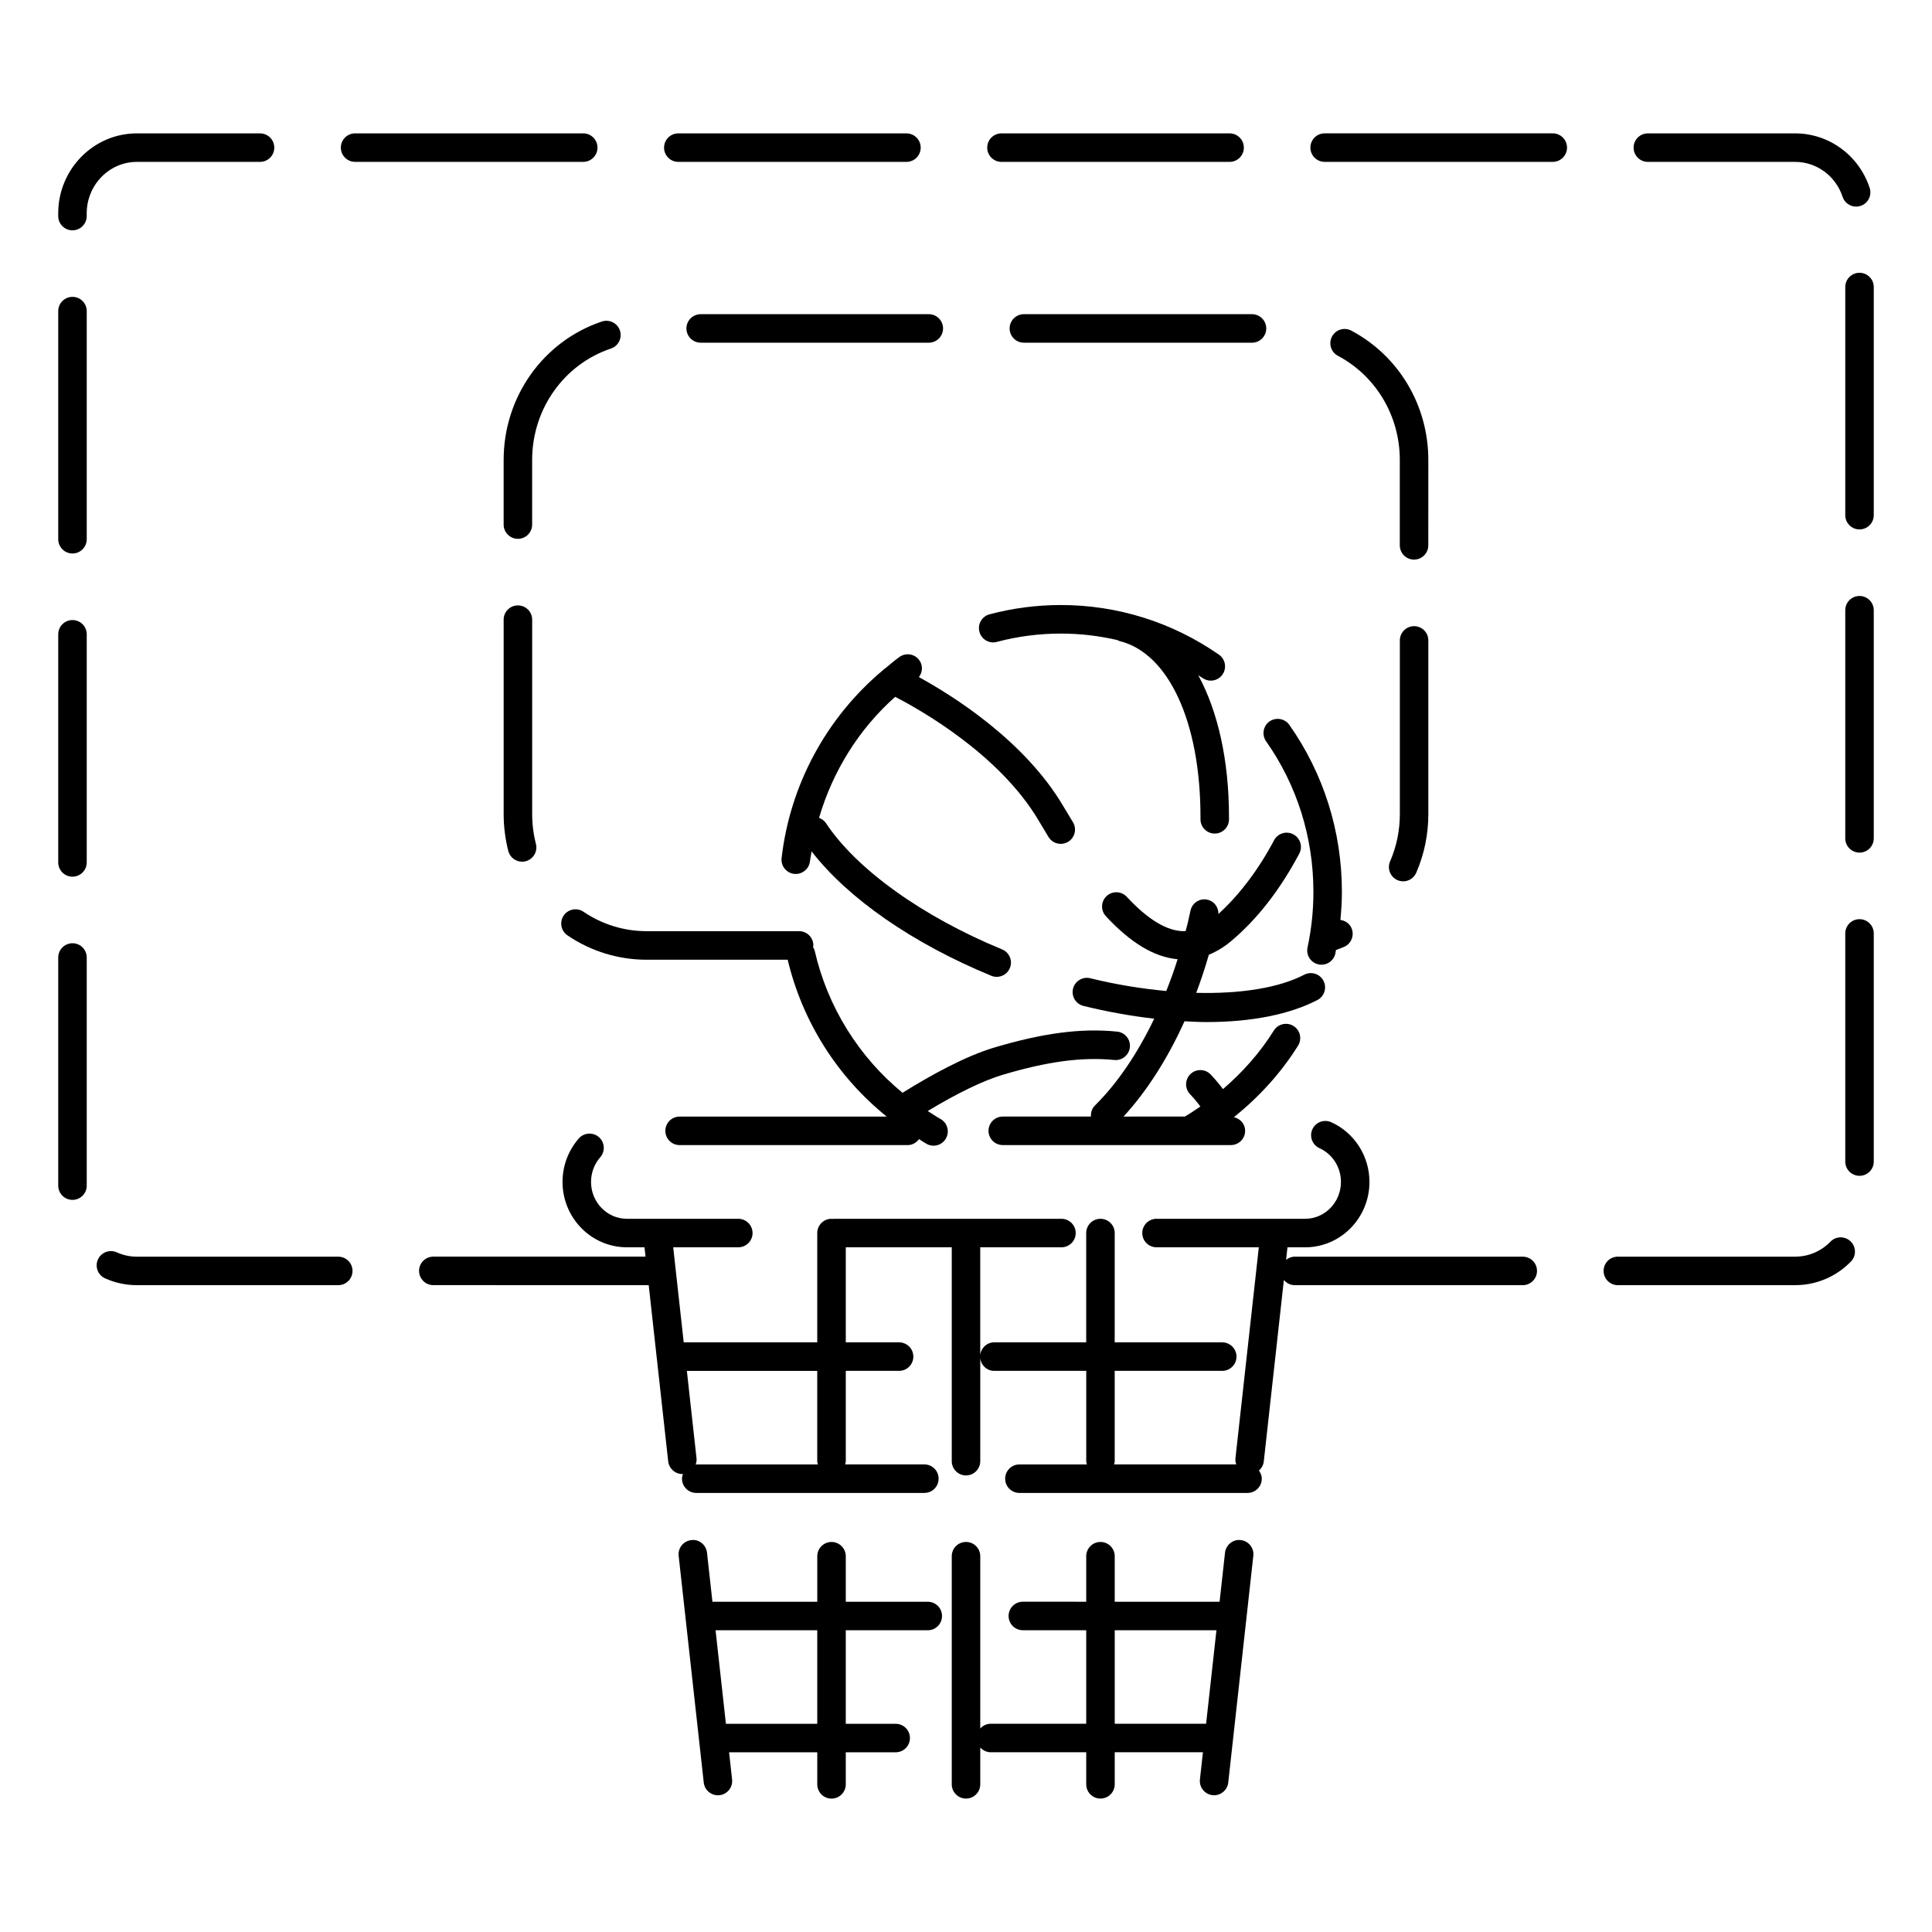
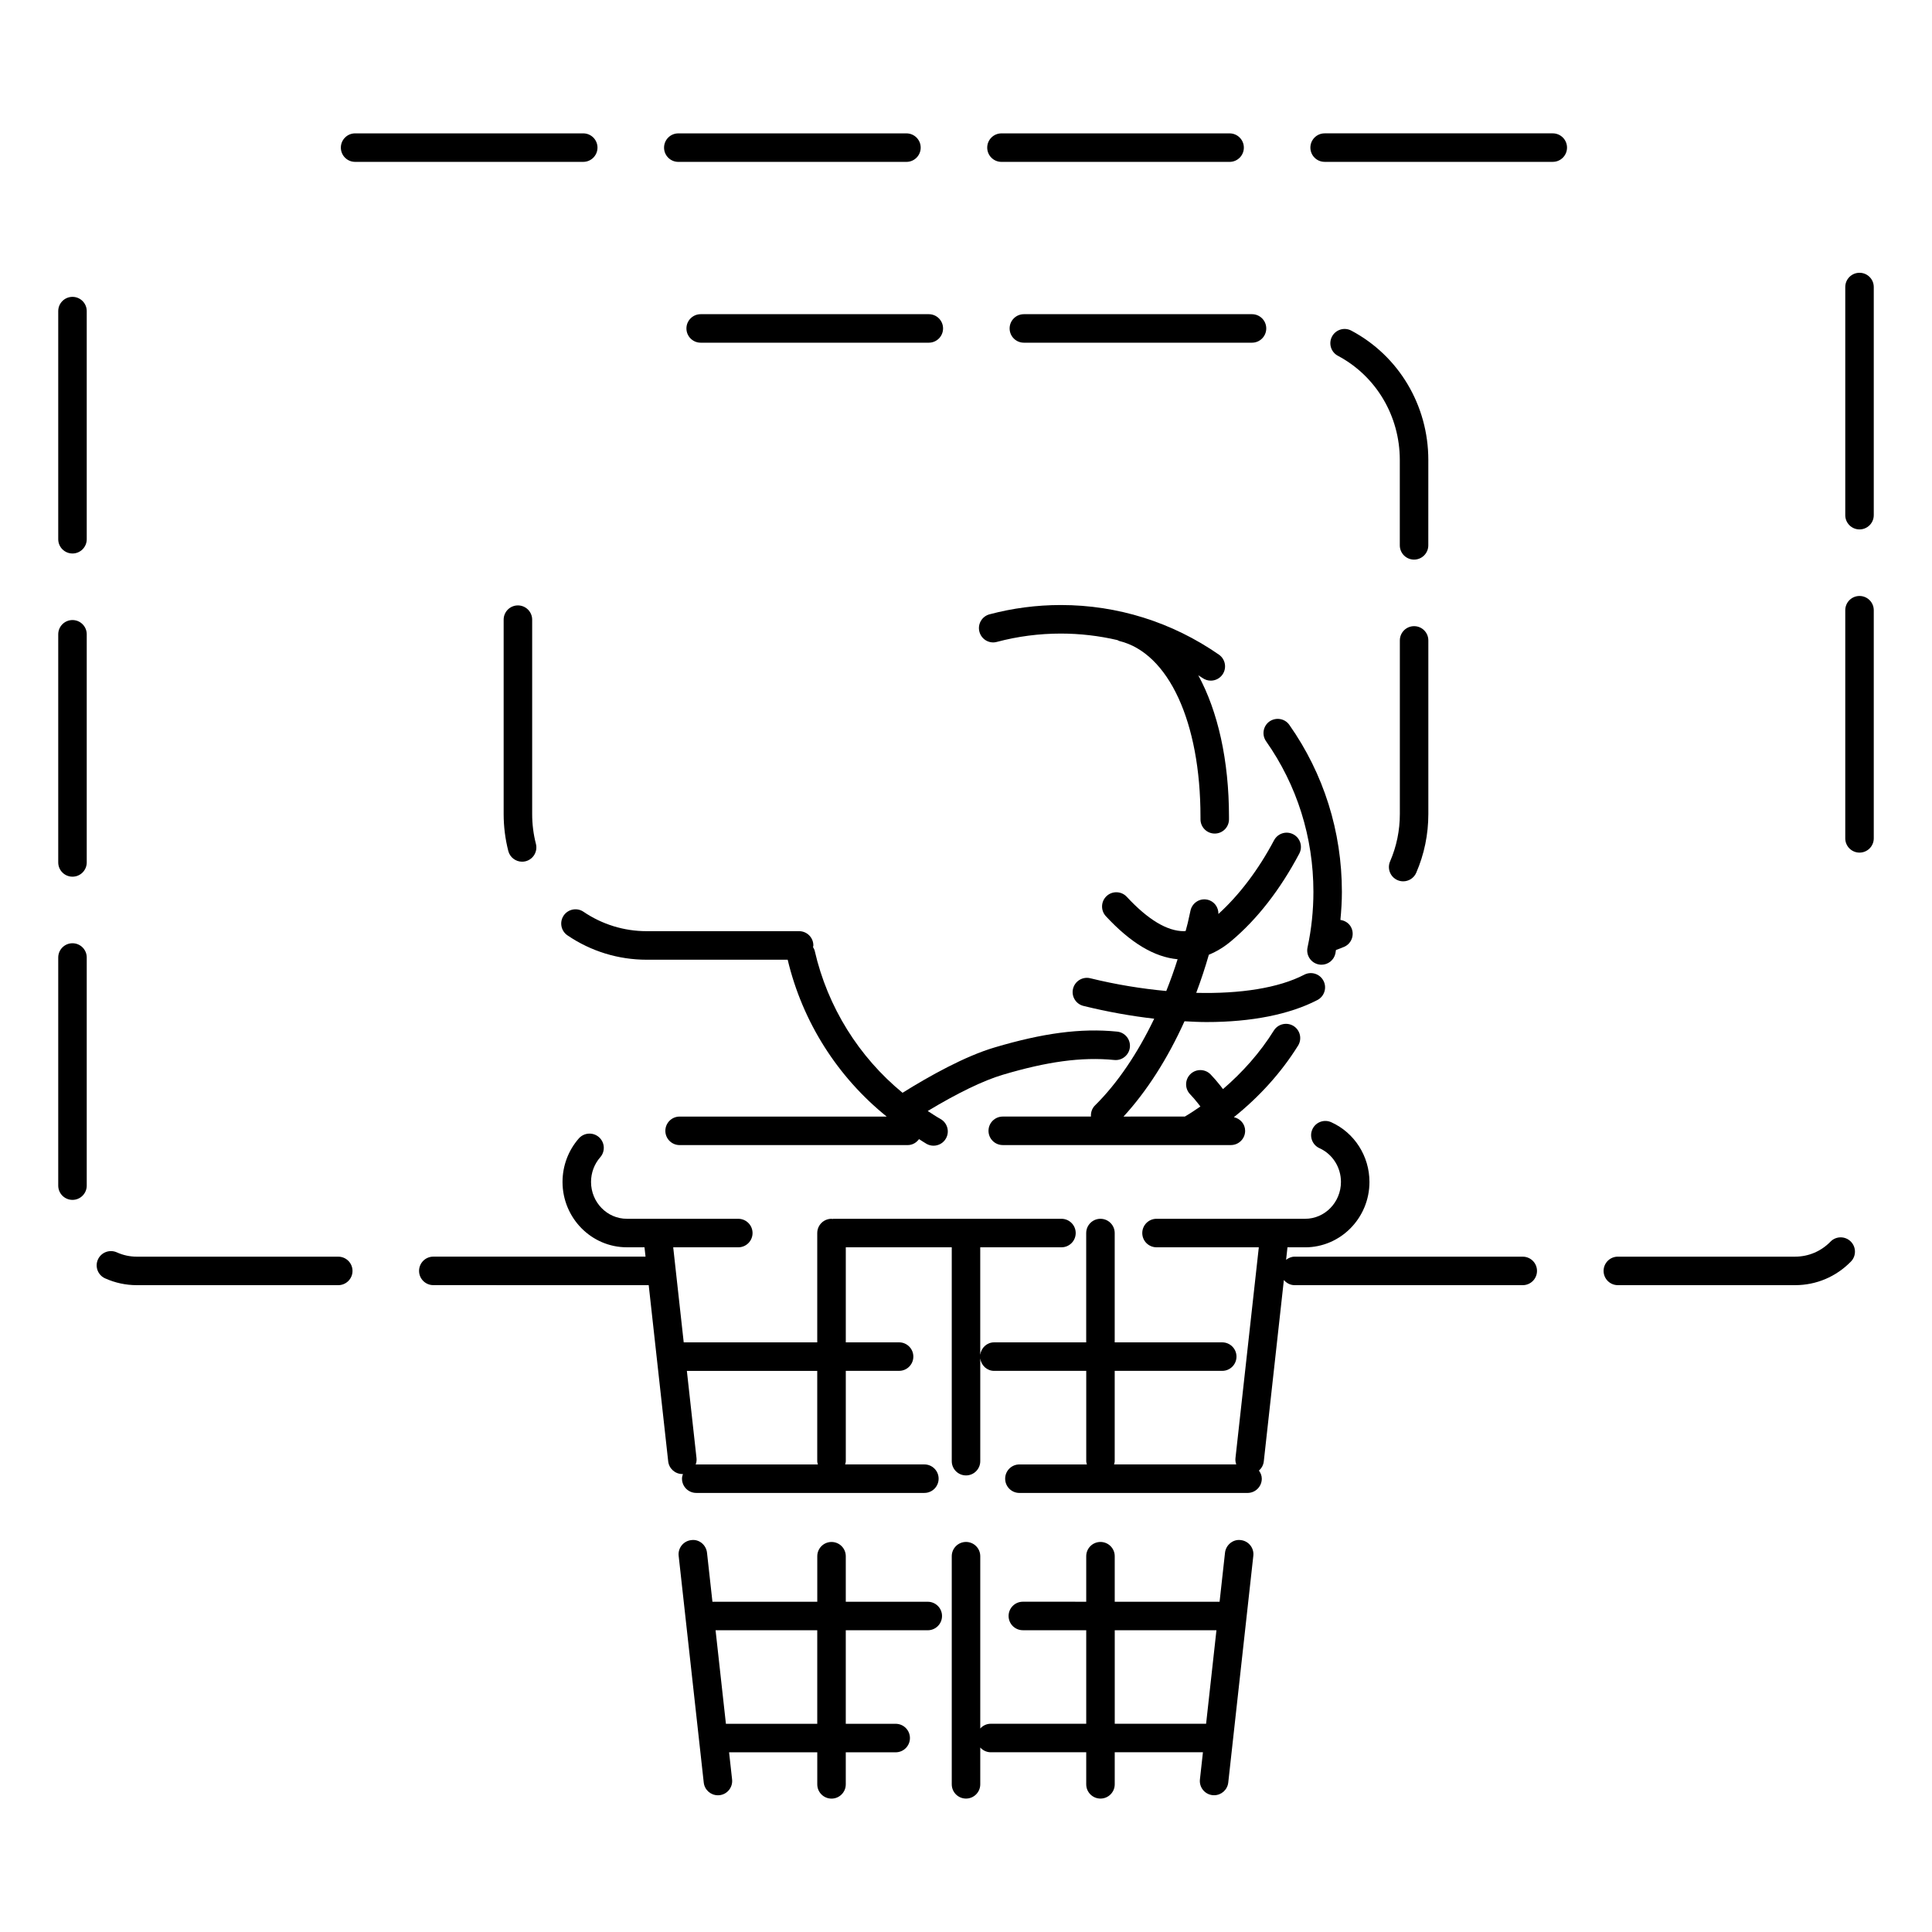
<svg xmlns="http://www.w3.org/2000/svg" fill="#000000" width="800px" height="800px" version="1.1" viewBox="144 144 512 512">
  <g>
    <path d="m441.74 439.91c6.191-6.742 11.699-15.371 16.164-25.262 1.977 0.105 3.945 0.207 5.863 0.207 11.855 0 22-2.016 29.355-5.836 1.848-0.961 2.574-3.25 1.613-5.098-0.961-1.855-3.246-2.574-5.098-1.613-6.781 3.523-16.941 5.094-28.625 4.805 1.23-3.269 2.352-6.641 3.344-10.098 2.047-0.832 4.039-2.039 5.953-3.652 6.879-5.785 12.934-13.566 18.012-23.145 0.973-1.844 0.273-4.133-1.57-5.109-1.855-0.984-4.133-0.273-5.113 1.57-4.18 7.891-9.266 14.547-14.746 19.531 0.039-1.785-1.125-3.406-2.934-3.785-2.051-0.457-4.047 0.883-4.473 2.922-0.227 1.078-0.469 2.16-0.715 3.234-0.172 0.73-0.387 1.426-0.562 2.144-0.156 0.004-0.312 0.047-0.465 0.047h-0.004c-4.434 0-9.527-3.062-15.133-9.109-1.414-1.527-3.824-1.613-5.34-0.203-1.531 1.422-1.617 3.809-0.203 5.34 6.609 7.117 12.844 10.836 19.016 11.41-0.91 2.883-1.914 5.688-3.004 8.414-6.481-0.598-13.25-1.684-20.133-3.375-2.019-0.504-4.07 0.734-4.574 2.762-0.5 2.023 0.734 4.074 2.766 4.57 6.422 1.582 12.676 2.684 18.742 3.387-4.402 9.168-9.738 17.105-15.688 22.98-0.816 0.805-1.148 1.891-1.074 2.953h-23.375c-2.086 0-3.777 1.691-3.777 3.777 0 2.086 1.691 3.777 3.777 3.777h60.457c2.086 0 3.777-1.691 3.777-3.777 0-1.797-1.289-3.238-2.984-3.613 6.637-5.324 12.465-11.668 17.012-18.965 1.102-1.773 0.559-4.102-1.203-5.203-1.777-1.094-4.102-0.559-5.211 1.199-3.668 5.883-8.281 11.047-13.48 15.527l-0.785-1.012c-0.805-1.023-1.633-1.98-2.492-2.871-1.449-1.496-3.84-1.547-5.344-0.102-1.5 1.445-1.547 3.84-0.102 5.344 0.684 0.719 1.355 1.477 1.988 2.293l0.746 0.961c-1.355 0.918-2.695 1.84-4.109 2.656l-16.27 0.012z" />
    <path d="m472.81 552.14c-2.004-0.289-3.941 1.27-4.168 3.336l-1.438 13h-27.789v-12.066c0-2.086-1.691-3.777-3.777-3.777-2.086 0-3.777 1.691-3.777 3.777v12.066l-16.797-0.004c-2.086 0-3.777 1.691-3.777 3.777 0 2.086 1.691 3.777 3.777 3.777h16.797v24.789h-25.305c-1.113 0-2.086 0.492-2.777 1.258v-45.664c0-2.086-1.691-3.777-3.777-3.777s-3.777 1.691-3.777 3.777v60.457c0 2.086 1.691 3.777 3.777 3.777s3.777-1.691 3.777-3.777v-9.754c0.691 0.754 1.664 1.258 2.777 1.258h25.305v8.496c0 2.086 1.691 3.777 3.777 3.777 2.086 0 3.777-1.691 3.777-3.777v-8.496h23.375l-0.797 7.195c-0.23 2.074 1.266 3.945 3.34 4.172 0.137 0.02 0.281 0.02 0.418 0.02 1.898 0 3.535-1.426 3.75-3.367l6.644-60.094c0.238-2.062-1.262-3.93-3.336-4.156zm-33.391 48.676v-24.789h26.953l-2.742 24.789z" />
    <path d="m389.87 568.48h-21.73v-12.066c0-2.086-1.691-3.777-3.777-3.777-2.086 0-3.777 1.691-3.777 3.777v12.066h-27.785l-1.438-13c-0.227-2.074-2.121-3.641-4.172-3.336-2.074 0.227-3.566 2.098-3.34 4.16l6.648 60.094c0.211 1.941 1.848 3.367 3.754 3.367 0.141 0 0.281 0 0.418-0.02 2.074-0.227 3.566-2.098 3.34-4.172l-0.797-7.195h23.371v8.496c0 2.086 1.691 3.777 3.777 3.777 2.086 0 3.777-1.691 3.777-3.777v-8.496h13.227c2.086 0 3.777-1.691 3.777-3.777 0-2.086-1.691-3.777-3.777-3.777h-13.227v-24.789h21.73c2.086 0 3.777-1.691 3.777-3.777 0.008-2.082-1.691-3.777-3.777-3.777zm-29.289 32.344h-24.207l-2.742-24.789h26.949z" />
    <path d="m408.18 314.11c5.5-1.465 11.203-2.207 16.941-2.207 5.098 0 10.125 0.59 15.008 1.727 0.172 0.07 0.316 0.191 0.504 0.238 13.062 3.184 21.508 21.488 21.508 46.621v0.637c0 2.086 1.691 3.777 3.777 3.777 2.086 0 3.777-1.691 3.777-3.777v-0.637c0-15.055-2.961-28-8.137-37.535 0.383 0.258 0.781 0.484 1.16 0.746 0.656 0.457 1.406 0.676 2.152 0.676 1.195 0 2.371-0.562 3.109-1.621 1.188-1.715 0.766-4.07-0.945-5.262-12.379-8.605-26.875-13.156-41.906-13.156-6.402 0-12.758 0.832-18.895 2.465-2.016 0.535-3.215 2.609-2.676 4.625 0.535 2.019 2.606 3.242 4.621 2.684z" />
    <path d="m479.53 340.45c8.203 11.668 12.535 25.461 12.539 39.891 0 4.969-0.523 9.93-1.559 14.746-0.438 2.039 0.863 4.051 2.902 4.488 0.266 0.055 0.527 0.086 0.797 0.086 1.742 0 3.309-1.215 3.688-2.988 0.066-0.301 0.086-0.613 0.145-0.91 0.746-0.293 1.523-0.539 2.242-0.871 1.895-0.875 2.715-3.125 1.84-5.019-0.559-1.203-1.684-1.906-2.902-2.082 0.238-2.469 0.395-4.953 0.395-7.445-0.004-15.992-4.816-31.285-13.922-44.234-1.188-1.703-3.535-2.109-5.266-0.922-1.691 1.199-2.098 3.555-0.898 5.262z" />
-     <path d="m381.23 328.67c6.66 3.43 27.641 15.242 38.004 32.754 0.863 1.457 1.742 2.926 2.644 4.41 0.715 1.16 1.961 1.797 3.231 1.797 0.676 0 1.355-0.18 1.977-0.559 1.777-1.094 2.332-3.422 1.246-5.199-0.887-1.441-1.75-2.875-2.59-4.297-10.219-17.262-29.059-29.113-38.223-34.137 0.984-1.285 1.109-3.078 0.117-4.465-1.215-1.699-3.578-2.086-5.269-0.871-1.293 0.926-2.488 1.969-3.715 2.973-0.25 0.16-0.484 0.332-0.691 0.555-14.855 12.438-24.582 30.238-26.828 49.766-0.238 2.074 1.25 3.949 3.32 4.188 0.145 0.016 0.293 0.023 0.438 0.023 1.895 0 3.527-1.422 3.75-3.344 0.105-0.891 0.309-1.754 0.441-2.637 9.656 12.465 26.672 24.328 47.613 32.961 0.473 0.195 0.957 0.289 1.441 0.289 1.484 0 2.891-0.875 3.492-2.336 0.797-1.93-0.121-4.137-2.051-4.934-21.141-8.711-38.598-21.23-46.699-33.484-0.453-0.684-1.109-1.109-1.82-1.379 3.629-12.379 10.566-23.539 20.172-32.074z" />
    <path d="m163.21 222.67c-2.086 0-3.777 1.691-3.777 3.777v60.457c0 2.086 1.691 3.777 3.777 3.777 2.086 0 3.777-1.691 3.777-3.777v-60.457c0.004-2.082-1.691-3.777-3.777-3.777z" />
-     <path d="m580.7 186.9h39.023c5.699 0 10.758 3.723 12.586 9.262 0.523 1.586 1.996 2.594 3.586 2.594 0.395 0 0.789-0.059 1.184-0.191 1.98-0.656 3.055-2.793 2.402-4.769-2.848-8.641-10.793-14.449-19.758-14.449h-39.023c-2.086 0-3.777 1.691-3.777 3.777s1.691 3.777 3.777 3.777z" />
    <path d="m163.21 308.32c-2.086 0-3.777 1.691-3.777 3.777v60.457c0 2.086 1.691 3.777 3.777 3.777 2.086 0 3.777-1.691 3.777-3.777v-60.457c0.004-2.086-1.691-3.777-3.777-3.777z" />
    <path d="m323.76 186.9h60.457c2.086 0 3.777-1.691 3.777-3.777s-1.691-3.777-3.777-3.777h-60.457c-2.086 0-3.777 1.691-3.777 3.777-0.004 2.086 1.691 3.777 3.777 3.777z" />
    <path d="m409.4 186.9h60.457c2.086 0 3.777-1.691 3.777-3.777s-1.691-3.777-3.777-3.777h-60.457c-2.086 0-3.777 1.691-3.777 3.777s1.691 3.777 3.777 3.777z" />
    <path d="m163.21 393.97c-2.086 0-3.777 1.691-3.777 3.777v60.457c0 2.086 1.691 3.777 3.777 3.777 2.086 0 3.777-1.691 3.777-3.777v-60.457c0.004-2.086-1.691-3.777-3.777-3.777z" />
    <path d="m302.34 183.12c0-2.086-1.691-3.777-3.777-3.777h-60.457c-2.086 0-3.777 1.691-3.777 3.777s1.691 3.777 3.777 3.777h60.457c2.086 0 3.777-1.691 3.777-3.777z" />
    <path d="m547.54 477.03h-60.457c-0.863 0-1.617 0.344-2.254 0.828l0.363-3.305h4.684c9.395 0 17.043-7.773 17.043-17.32 0.004-6.836-3.969-13.059-10.133-15.836-1.906-0.855-4.141-0.02-4.996 1.891-0.855 1.898-0.012 4.141 1.891 4.996 3.457 1.559 5.688 5.066 5.684 8.941 0 5.379-4.258 9.766-9.488 9.766h-39.387c-2.086 0-3.777 1.691-3.777 3.777s1.691 3.777 3.777 3.777h27.109l-6.191 55.902c-0.066 0.578 0.035 1.133 0.211 1.641h-32.387c0.07-0.289 0.176-0.559 0.176-0.867v-23.93h28.496c2.086 0 3.777-1.691 3.777-3.777 0-2.086-1.691-3.777-3.777-3.777h-28.496v-28.969c0-2.086-1.691-3.777-3.777-3.777-2.086 0-3.777 1.691-3.777 3.777v28.969h-24.402c-1.914 0-3.43 1.445-3.68 3.293v-28.484h21.523c2.086 0 3.777-1.691 3.777-3.777s-1.691-3.777-3.777-3.777h-60.457c-0.086 0-0.156 0.051-0.242 0.051-0.086 0-0.156-0.051-0.242-0.051-2.086 0-3.777 1.691-3.777 3.777v28.969h-35.387l-2.785-25.191h17.25c2.086 0 3.777-1.691 3.777-3.777s-1.691-3.777-3.777-3.777l-29.539-0.004c-5.231 0-9.488-4.379-9.488-9.766 0-2.418 0.867-4.742 2.445-6.543 1.375-1.566 1.219-3.953-0.348-5.324-1.57-1.375-3.961-1.219-5.336 0.344-2.785 3.18-4.316 7.269-4.316 11.523 0 9.547 7.648 17.32 17.043 17.32h4.68l0.277 2.481-56.242-0.004c-2.086 0-3.777 1.691-3.777 3.777 0 2.086 1.691 3.777 3.777 3.777l57.082 0.004 5.164 46.691c0.211 1.93 1.848 3.367 3.754 3.367 0.051 0 0.102-0.012 0.152-0.012-0.137 0.395-0.25 0.797-0.25 1.238 0 2.086 1.691 3.777 3.777 3.777h60.457c2.086 0 3.777-1.691 3.777-3.777s-1.691-3.777-3.777-3.777h-21c0.07-0.289 0.176-0.559 0.176-0.867v-23.93h14.125c2.086 0 3.777-1.691 3.777-3.777 0-2.086-1.691-3.777-3.777-3.777h-14.125v-25.191h28.082v56.68c0 2.086 1.691 3.777 3.777 3.777 2.086 0 3.777-1.691 3.777-3.777v-27.215c0.25 1.84 1.77 3.285 3.68 3.285h24.406v23.93c0 0.309 0.105 0.578 0.176 0.867h-17.887c-2.086 0-3.777 1.691-3.777 3.777 0 2.086 1.691 3.777 3.777 3.777h60.457c2.086 0 3.777-1.691 3.777-3.777 0-0.816-0.316-1.535-0.762-2.156 0.699-0.598 1.184-1.457 1.293-2.438l5.32-48.059c0.695 0.816 1.691 1.367 2.848 1.367h60.457c2.086 0 3.777-1.691 3.777-3.777 0.004-2.094-1.695-3.773-3.781-3.773zm-186.79 55.066h-32.25c-0.051 0-0.098 0.031-0.145 0.031 0.191-0.523 0.297-1.082 0.23-1.672l-2.559-23.156h34.551v23.93c-0.004 0.301 0.102 0.578 0.172 0.867z" />
-     <path d="m636.79 387.59c-2.086 0-3.777 1.691-3.777 3.777v60.461c0 2.086 1.691 3.777 3.777 3.777 2.086 0 3.777-1.691 3.777-3.777v-60.461c0-2.086-1.691-3.777-3.777-3.777z" />
    <path d="m629.1 473.05c-2.508 2.57-5.836 3.977-9.371 3.977h-46.984c-2.086 0-3.777 1.691-3.777 3.777 0 2.086 1.691 3.777 3.777 3.777h46.984c5.582 0 10.832-2.211 14.777-6.246 1.461-1.484 1.43-3.879-0.059-5.344-1.496-1.457-3.894-1.438-5.348 0.059z" />
    <path d="m555.5 179.34h-60.457c-2.086 0-3.777 1.691-3.777 3.777 0 2.086 1.691 3.777 3.777 3.777h60.457c2.086 0 3.777-1.691 3.777-3.777 0-2.082-1.691-3.777-3.777-3.777z" />
-     <path d="m180.27 186.9h32.641c2.086 0 3.777-1.691 3.777-3.777s-1.691-3.777-3.777-3.777h-32.641c-11.492 0-20.844 9.512-20.844 21.199v0.715c0 2.086 1.691 3.777 3.777 3.777 2.086 0 3.777-1.691 3.777-3.777v-0.715c0.004-7.527 5.961-13.645 13.289-13.645z" />
    <path d="m233.64 477.03h-53.367c-1.855 0-3.641-0.383-5.316-1.145-1.91-0.848-4.141-0.012-5.004 1.891-0.855 1.898-0.016 4.141 1.891 4.996 2.66 1.199 5.496 1.809 8.43 1.809h53.367c2.086 0 3.777-1.691 3.777-3.777 0-2.086-1.688-3.773-3.777-3.773z" />
    <path d="m636.79 216.29c-2.086 0-3.777 1.691-3.777 3.777v60.457c0 2.086 1.691 3.777 3.777 3.777 2.086 0 3.777-1.691 3.777-3.777v-60.457c0-2.086-1.691-3.777-3.777-3.777z" />
    <path d="m636.79 301.94c-2.086 0-3.777 1.691-3.777 3.777v60.457c0 2.086 1.691 3.777 3.777 3.777 2.086 0 3.777-1.691 3.777-3.777v-60.457c0-2.086-1.691-3.777-3.777-3.777z" />
    <path d="m518.75 309.94c-2.086 0-3.777 1.691-3.777 3.777v45.996c0 4.375-0.871 8.602-2.586 12.566-0.828 1.914 0.055 4.137 1.969 4.969 0.492 0.211 0.996 0.312 1.5 0.312 1.461 0 2.852-0.852 3.465-2.281 2.125-4.918 3.203-10.152 3.203-15.562v-45.996c0.004-2.094-1.688-3.781-3.773-3.781z" />
    <path d="m522.52 265.89c0-14.453-7.824-27.59-20.414-34.273-1.844-0.977-4.125-0.273-5.109 1.566-0.977 1.844-0.281 4.133 1.566 5.109 10.117 5.371 16.398 15.945 16.398 27.598v22.633c0 2.086 1.691 3.777 3.777 3.777 2.086 0 3.777-1.691 3.777-3.777z" />
    <path d="m325.91 231.04c0 2.086 1.691 3.777 3.777 3.777h60.457c2.086 0 3.777-1.691 3.777-3.777 0-2.086-1.691-3.777-3.777-3.777h-60.457c-2.086 0-3.777 1.695-3.777 3.777z" />
-     <path d="m277.47 265.89v17.129c0 2.086 1.691 3.777 3.777 3.777 2.086 0 3.777-1.691 3.777-3.777v-17.129c0-13.457 8.387-25.328 20.879-29.523 1.98-0.664 3.043-2.812 2.379-4.785-0.664-1.977-2.793-3.031-4.785-2.379-15.57 5.238-26.027 19.98-26.027 36.688z" />
    <path d="m411.56 231.04c0 2.086 1.691 3.777 3.777 3.777h60.457c2.086 0 3.777-1.691 3.777-3.777 0-2.086-1.691-3.777-3.777-3.777h-60.457c-2.086 0-3.777 1.695-3.777 3.777z" />
    <path d="m281.25 304.44c-2.086 0-3.777 1.691-3.777 3.777v51.496c0 3.324 0.414 6.621 1.23 9.809 0.438 1.703 1.977 2.836 3.656 2.836 0.312 0 0.629-0.035 0.945-0.117 2.019-0.523 3.238-2.578 2.719-4.606-0.66-2.57-0.996-5.234-0.992-7.918v-51.5c-0.004-2.086-1.695-3.777-3.781-3.777z" />
    <path d="m293.38 386.63c-1.168 1.727-0.727 4.074 1.004 5.25 6.223 4.227 13.48 6.457 20.992 6.457h37.367c3.941 16.551 13.273 31.121 26.242 41.57h-54.883c-2.086 0-3.777 1.691-3.777 3.777 0 2.086 1.691 3.777 3.777 3.777h60.457c1.25 0 2.309-0.648 2.992-1.582 0.684 0.414 1.324 0.887 2.019 1.27 0.578 0.324 1.211 0.473 1.828 0.473 1.328 0 2.621-0.699 3.305-1.949 1.012-1.82 0.352-4.121-1.473-5.141-1.164-0.641-2.254-1.395-3.371-2.106 7.856-4.727 14.711-8.07 19.93-9.613 11.602-3.445 20.793-4.769 29.512-3.906 2.051 0.215 3.926-1.309 4.133-3.387 0.207-2.074-1.309-3.926-3.387-4.133-9.703-0.984-19.84 0.453-32.414 4.18-7.906 2.332-17.277 7.559-24.453 12.035-11.551-9.508-19.844-22.676-23.266-37.605-0.086-0.379-0.273-0.695-0.453-1.012 0.02-0.152 0.09-0.281 0.09-0.438 0-2.086-1.691-3.777-3.777-3.777h-40.41c-5.992 0-11.777-1.785-16.746-5.152-1.711-1.16-4.066-0.711-5.238 1.012z" />
  </g>
</svg>